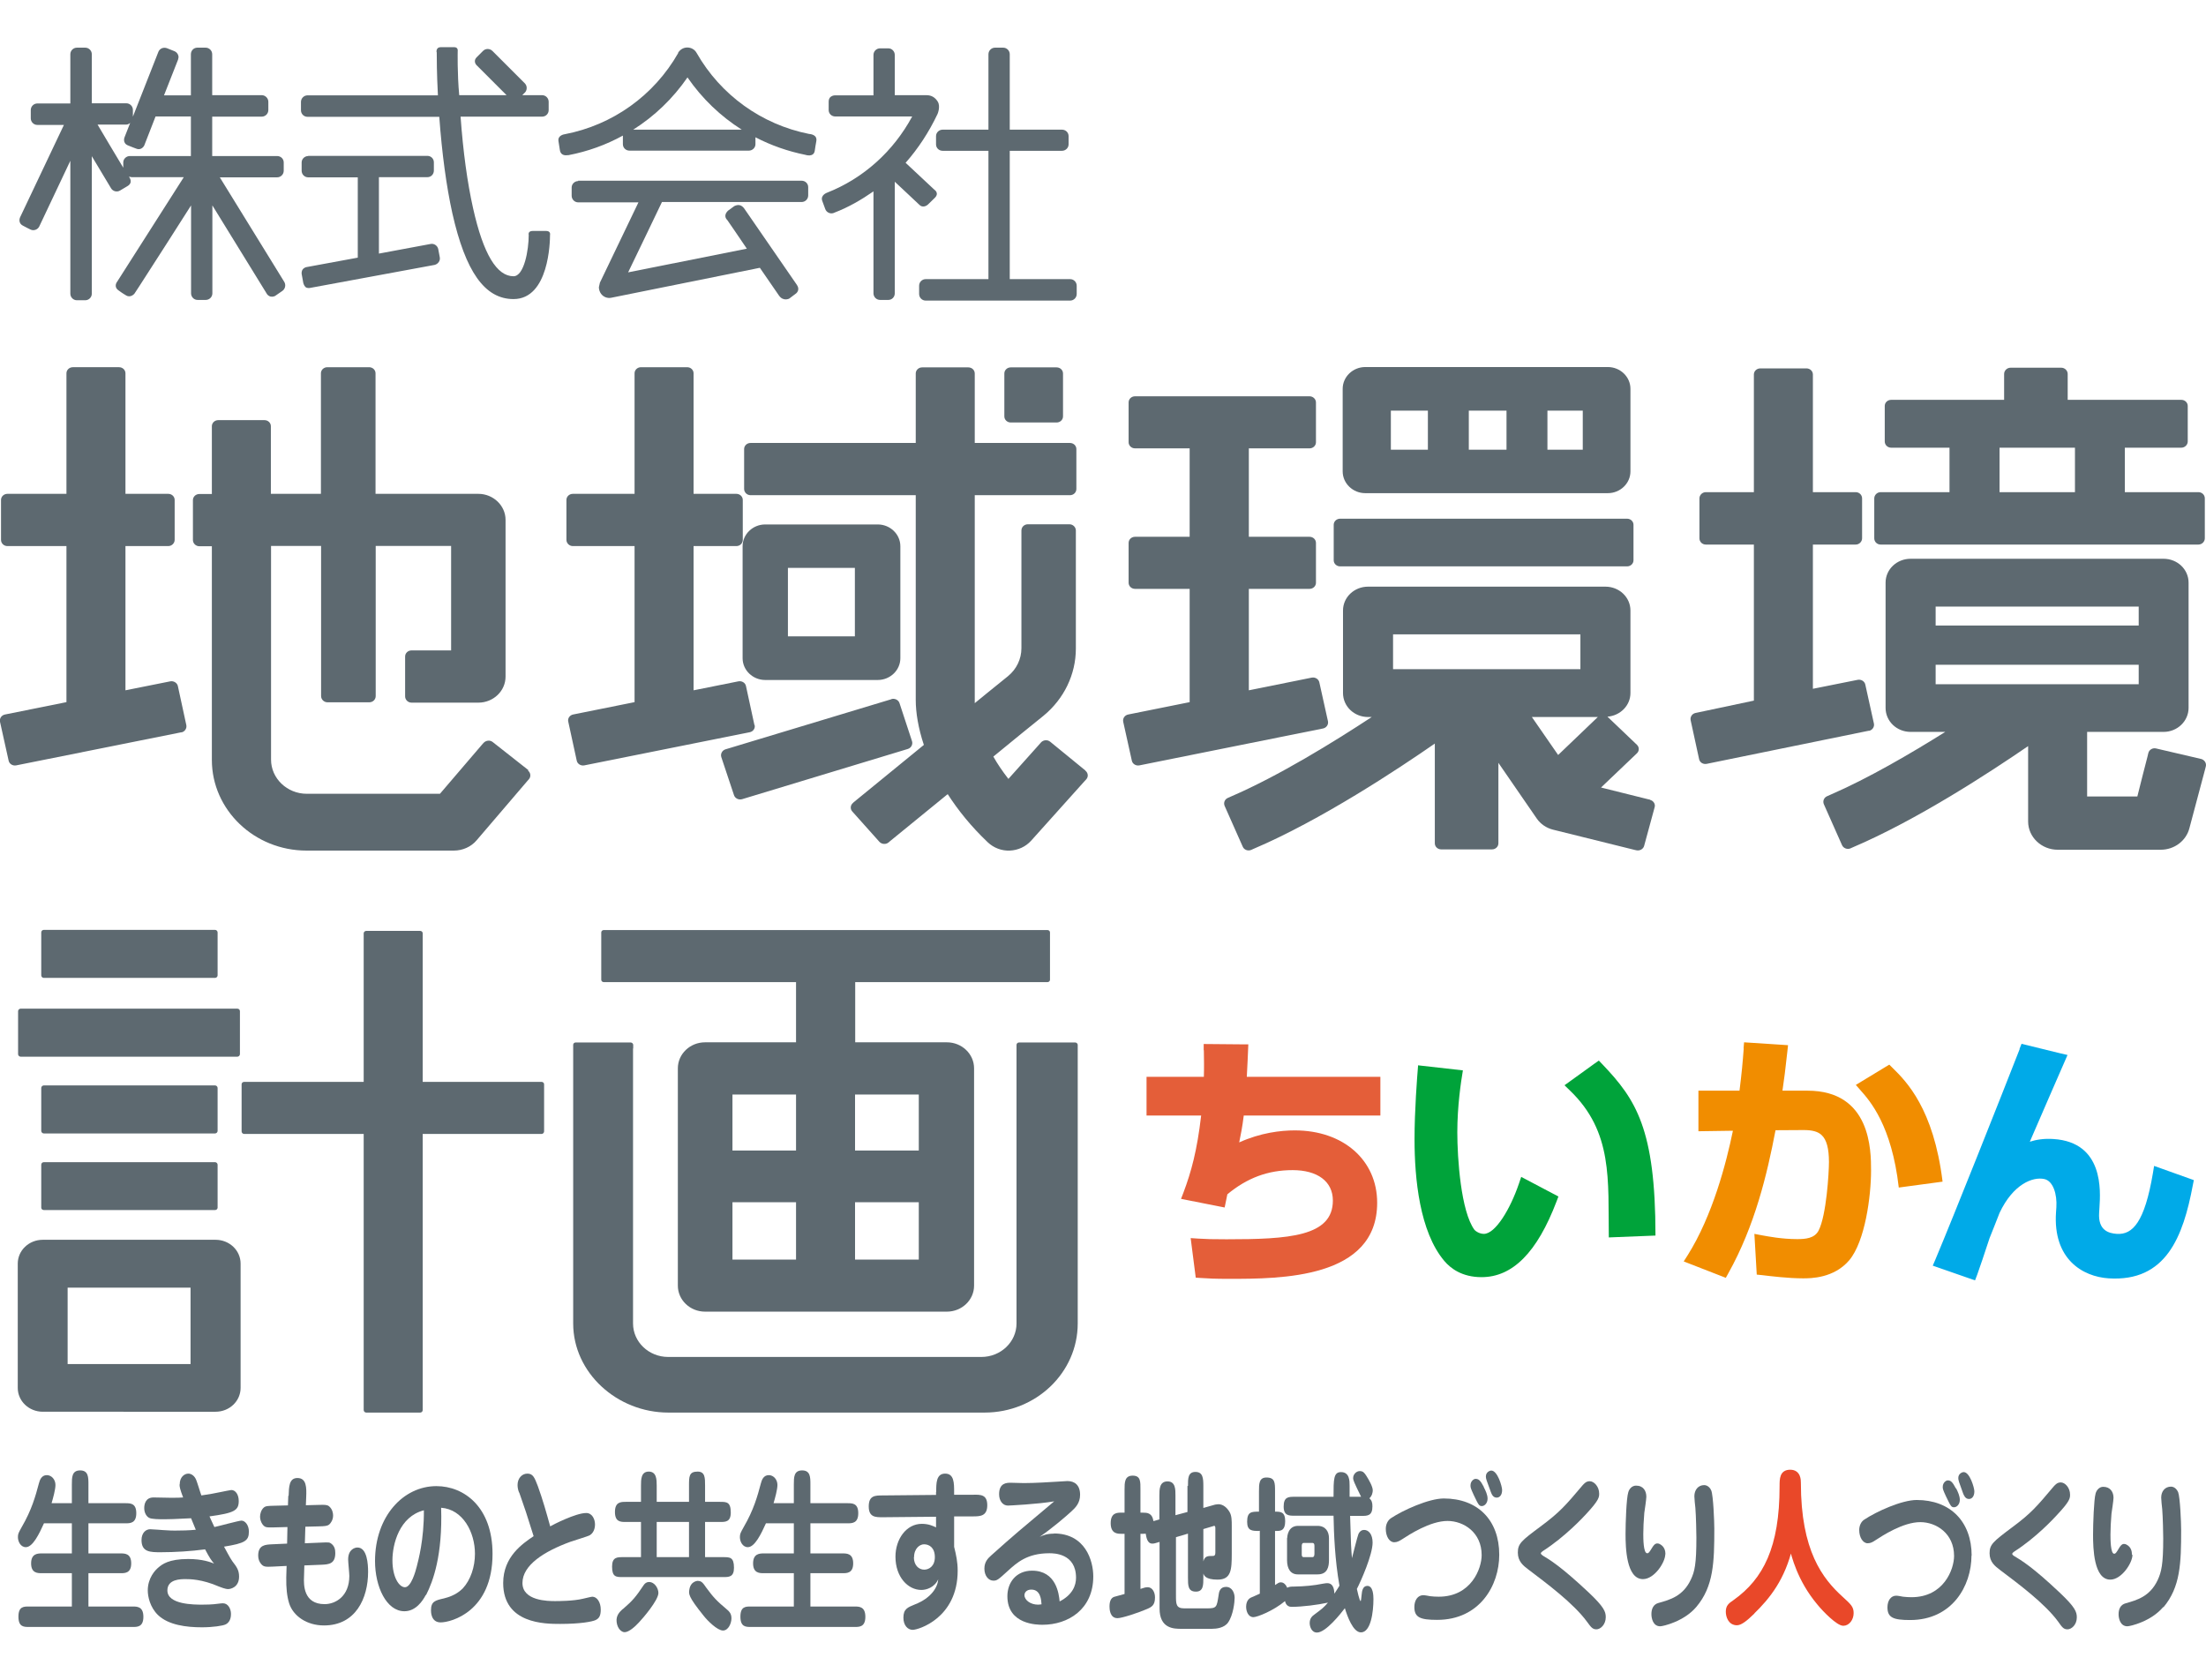
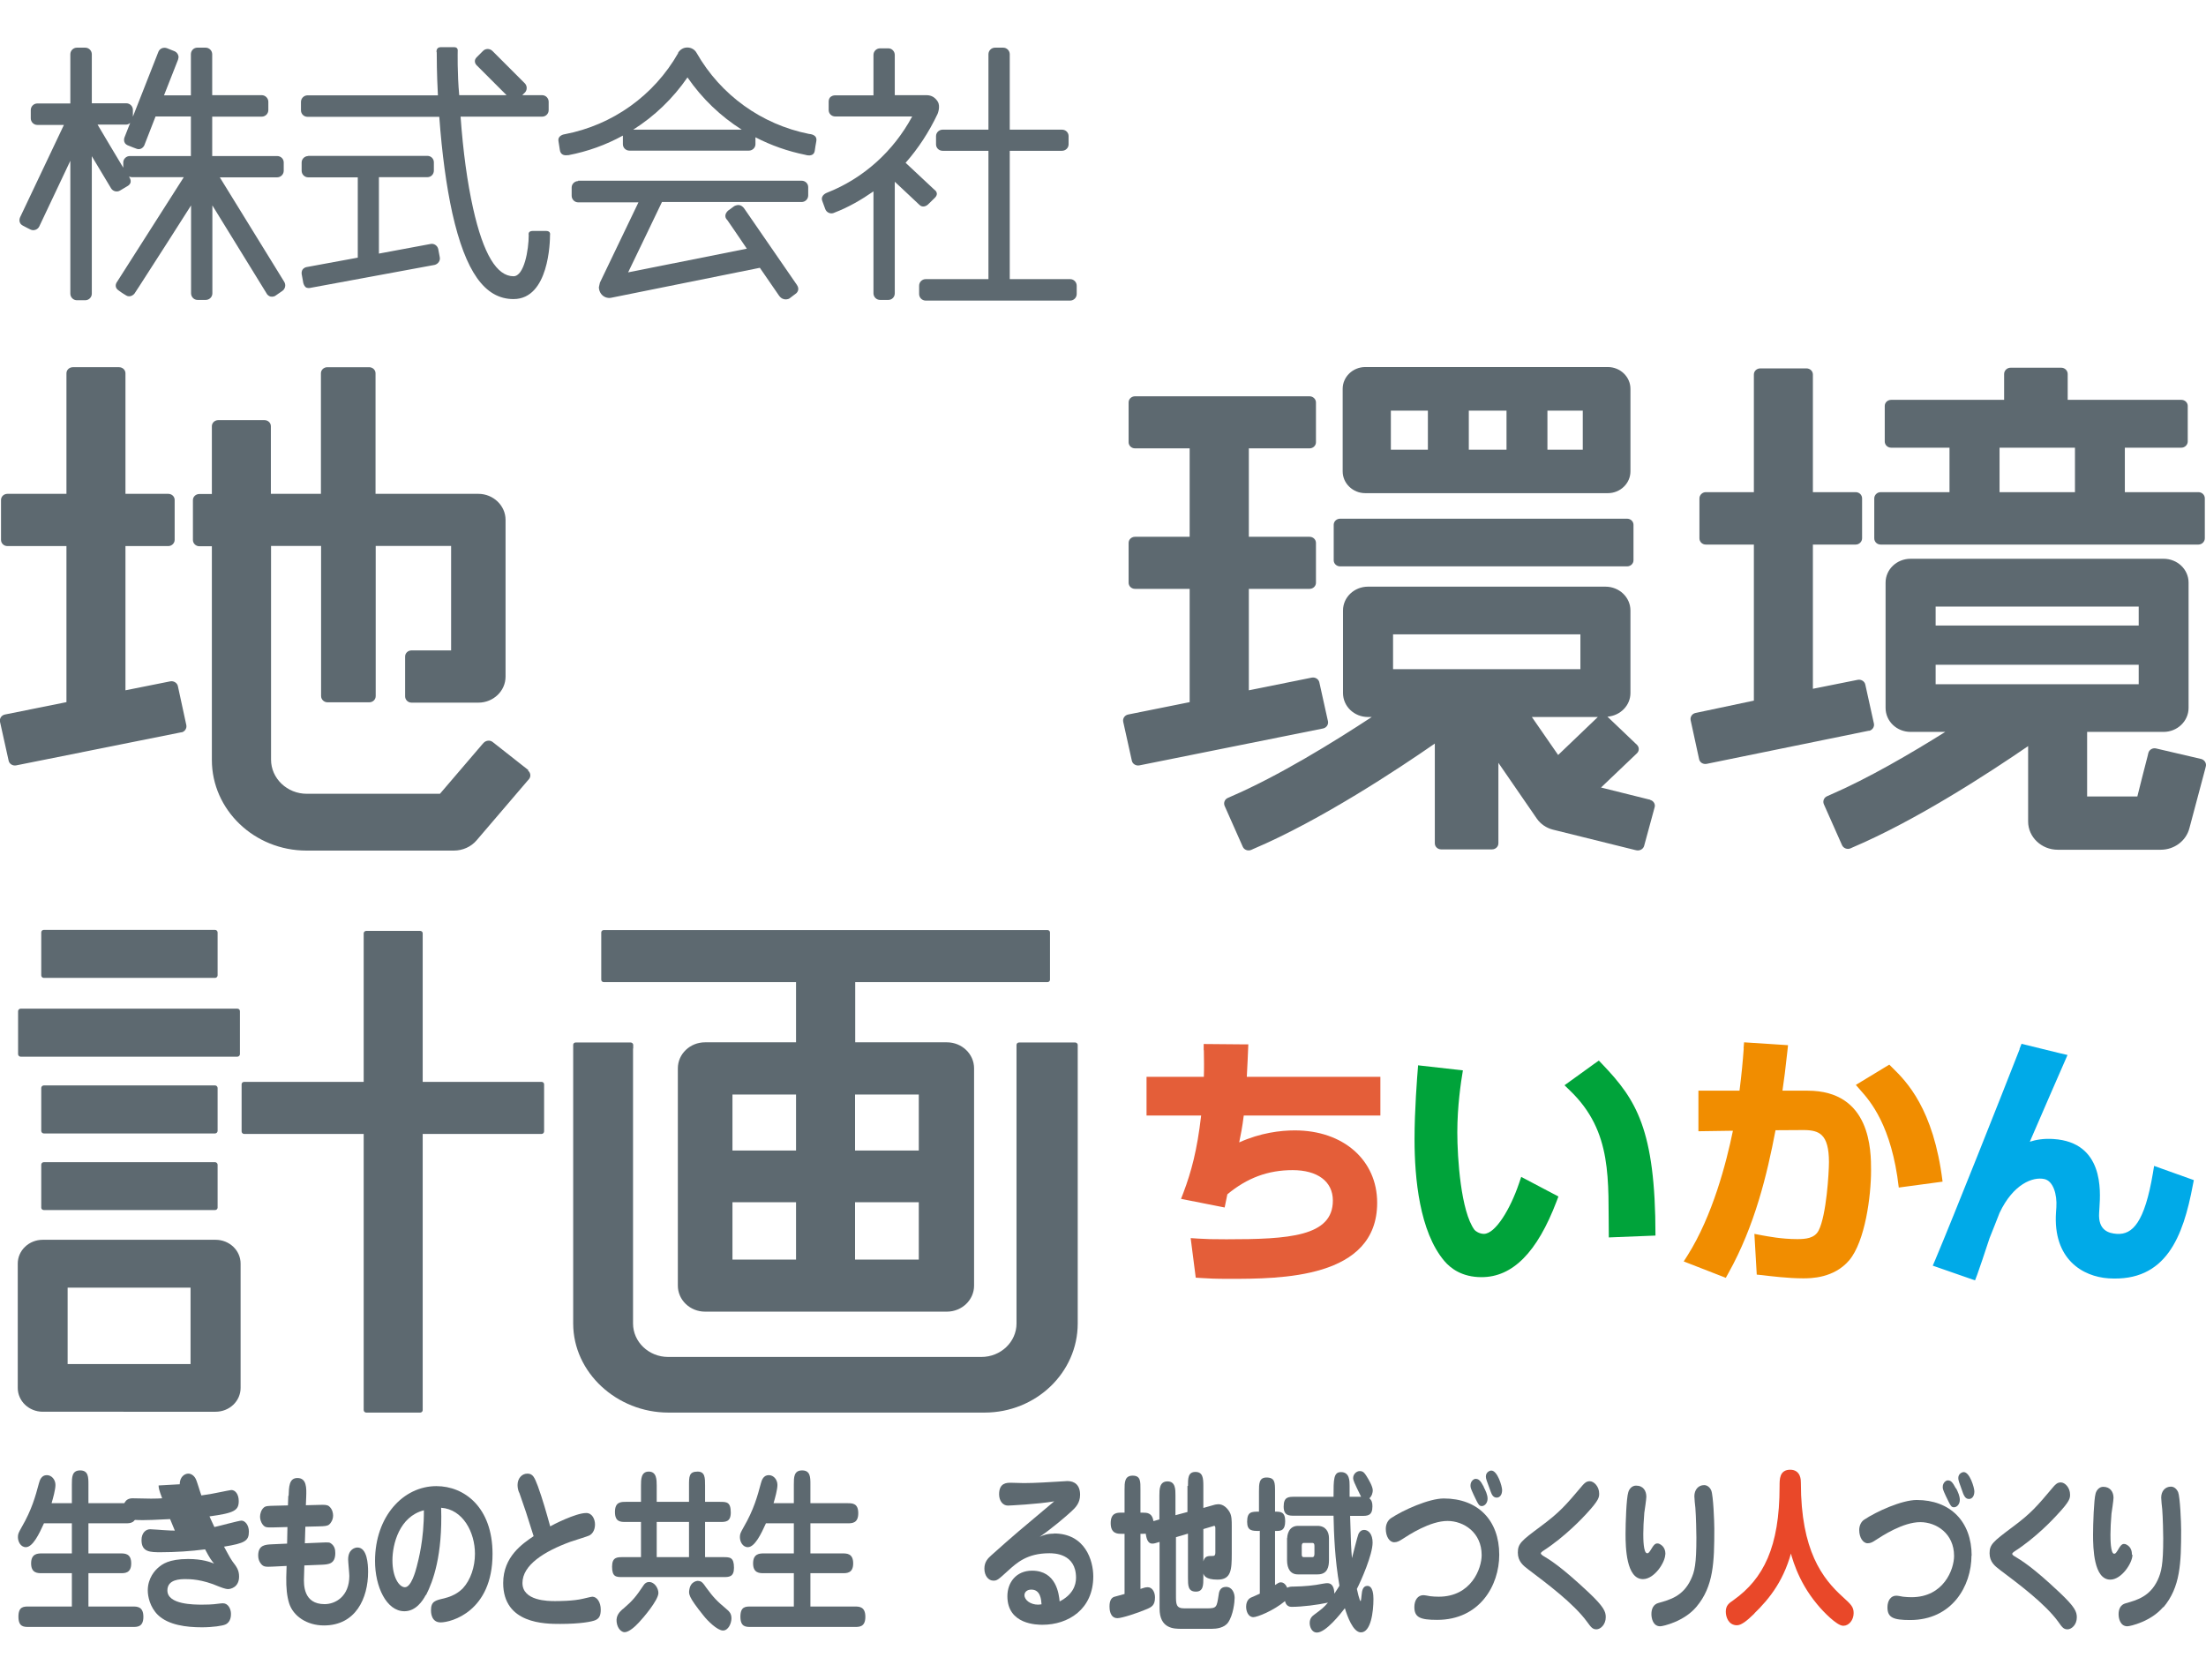
<svg xmlns="http://www.w3.org/2000/svg" id="_ロゴタイプ" data-name="ロゴタイプ" width="130" height="99" viewBox="0 0 130.47 93.78">
  <defs>
    <style>
      .cls-1 {
        fill: #5d6970;
      }

      .cls-2 {
        fill: #f18d00;
      }

      .cls-3 {
        fill: #00aae8;
      }

      .cls-4 {
        fill: #e45e39;
      }

      .cls-5 {
        fill: #e94829;
        stroke: #e94829;
        stroke-width: .22px;
      }

      .cls-6 {
        fill: #00a33a;
      }
    </style>
  </defs>
  <path class="cls-1" d="m126.12,89.18c0,.47-.64,1.46-1.31,1.46-.98,0-1.02-1.86-1.02-2.65,0-.64.05-2.1.15-2.44.05-.2.22-.4.45-.4.43,0,.61.32.61.65,0,.15-.1.8-.12.94-.04.45-.06.92-.06,1.23,0,.26,0,1.14.22,1.14.08,0,.12-.05.29-.34.05-.08.15-.24.28-.24.03,0,.09,0,.16.04.27.14.32.4.32.59Zm1.82,3.08c-.72.86-1.96,1.14-2.12,1.14-.42,0-.52-.46-.52-.71,0-.32.12-.57.42-.65.67-.19,1.43-.4,1.89-1.37.22-.48.33-.91.33-2.47,0-.23-.02-1.27-.06-1.73-.02-.12-.06-.59-.06-.68,0-.38.23-.65.58-.65.22,0,.36.19.42.32.12.3.18,1.83.18,2.24,0,1.96-.04,3.38-1.05,4.58Z" />
  <path class="cls-1" d="m119.1,89.23c.47.28,1.12.67,2.72,2.18.9.85,1.01,1.13,1.01,1.46,0,.45-.32.71-.55.71s-.32-.12-.55-.45c-.79-1.08-2.34-2.23-3.44-3.06-.29-.22-.62-.47-.62-.99s.21-.69,1.33-1.53c1.12-.83,1.45-1.22,2.46-2.42.11-.12.22-.24.42-.24.26,0,.55.32.55.72,0,.21,0,.38-.75,1.18-.18.2-1.25,1.36-2.55,2.19-.03.02-.12.09-.12.13,0,.03.02.07.08.11Z" />
  <path class="cls-1" d="m116.6,89.21c0,1.81-1.15,3.82-3.63,3.82-.99,0-1.34-.14-1.34-.75,0-.4.2-.69.52-.69.1,0,.34.05.4.06.12.02.38.03.5.03,1.91,0,2.52-1.65,2.52-2.44,0-1.33-1.05-2-2-2-1.02,0-2.25.81-2.65,1.07-.15.1-.28.18-.46.18-.28,0-.5-.35-.5-.78,0-.26.11-.5.3-.62.72-.48,2.22-1.16,3.1-1.16,1.98,0,3.25,1.27,3.25,3.3Zm-.91-3.97c.11.21.22.46.22.68,0,.27-.18.44-.34.44-.17,0-.2-.07-.48-.65-.18-.39-.19-.44-.19-.55,0-.27.21-.39.29-.39.18,0,.28.08.49.48Zm1.08.18c0,.29-.14.45-.32.45-.22,0-.3-.22-.35-.34-.25-.69-.28-.77-.28-.9,0-.26.23-.35.32-.35.36,0,.63.93.63,1.14Z" />
  <path class="cls-5" d="m103.65,92.6c-.39.38-.71.63-.92.63-.43,0-.55-.44-.55-.69,0-.31.13-.41.41-.6,1.8-1.28,2.77-3.2,2.77-6.81,0-.45,0-.88.52-.88s.52.51.52.67c0,4.04,1.29,5.72,2.52,6.83.48.44.6.55.6.87,0,.35-.23.64-.5.64-.31,0-1.09-.77-1.47-1.24-1.15-1.38-1.49-2.79-1.63-3.36-.44,1.91-1.33,3.02-2.27,3.93Z" />
  <path class="cls-1" d="m98.49,89.14c0,.47-.64,1.47-1.32,1.47-.99,0-1.03-1.88-1.03-2.67,0-.65.05-2.12.16-2.46.05-.2.22-.4.46-.4.44,0,.61.32.61.66,0,.15-.1.81-.12.95-.04.45-.06.93-.06,1.24,0,.26,0,1.15.23,1.15.09,0,.12-.05.3-.34.05-.08.15-.24.29-.24.03,0,.09,0,.16.04.27.14.33.4.33.6Zm1.84,3.11c-.73.87-1.98,1.15-2.14,1.15-.42,0-.52-.46-.52-.72,0-.32.12-.58.42-.66.68-.19,1.45-.4,1.91-1.38.23-.48.33-.92.33-2.49,0-.23-.02-1.28-.06-1.75-.02-.12-.06-.6-.06-.69,0-.38.23-.66.58-.66.22,0,.37.19.42.32.12.3.18,1.85.18,2.26,0,1.98-.04,3.41-1.06,4.62Z" />
  <path class="cls-1" d="m91.2,89.19c.47.28,1.13.68,2.75,2.2.91.86,1.02,1.14,1.02,1.47,0,.45-.32.72-.55.72s-.32-.12-.56-.45c-.8-1.09-2.36-2.25-3.47-3.09-.29-.22-.62-.47-.62-1s.21-.7,1.34-1.54c1.13-.84,1.47-1.23,2.49-2.44.11-.12.22-.24.42-.24.26,0,.56.32.56.73,0,.21,0,.38-.75,1.19-.18.2-1.27,1.37-2.58,2.21-.03.02-.12.09-.12.13,0,.03.02.07.09.11Z" />
  <path class="cls-1" d="m88.67,89.17c0,1.83-1.17,3.85-3.67,3.85-1,0-1.35-.14-1.35-.76,0-.4.2-.7.53-.7.1,0,.34.05.4.06.12.02.38.03.51.03,1.93,0,2.54-1.67,2.54-2.46,0-1.34-1.06-2.02-2.02-2.02-1.03,0-2.28.82-2.68,1.08-.16.1-.29.18-.47.18-.29,0-.5-.35-.5-.79,0-.26.11-.5.3-.63.72-.48,2.25-1.17,3.13-1.17,2.01,0,3.28,1.28,3.28,3.33Zm-.92-4.01c.11.21.23.46.23.69,0,.27-.18.44-.34.44s-.2-.07-.48-.66c-.18-.39-.19-.44-.19-.56,0-.27.21-.39.29-.39.19,0,.29.08.5.48Zm1.09.18c0,.29-.14.45-.32.45-.23,0-.3-.22-.35-.34-.26-.7-.29-.78-.29-.91,0-.26.23-.35.32-.35.37,0,.64.94.64,1.15Z" />
  <path class="cls-1" d="m74.46,87.76c-.4,0-.7,0-.7-.54,0-.6.26-.6.7-.6v-1.19c0-.45,0-.83.44-.83.51,0,.51.3.51.83v1.19c.32,0,.6,0,.6.56,0,.53-.23.58-.49.58h-.11v3.2c.19-.12.23-.16.34-.16.07,0,.25.02.38.32.12-.06.2-.07.43-.07.58-.01,1.15-.06,1.68-.17.18-.03.21-.03.26-.03.41,0,.41.49.42.62.18-.27.25-.39.3-.47-.27-1.53-.33-3.07-.35-4.14h-2.31c-.32,0-.64,0-.64-.54,0-.57.28-.58.64-.58h2.31c0-1.03,0-1.46.44-1.46.51,0,.51.52.51.8v.66h.68c-.43-.88-.47-.98-.47-1.11,0-.22.19-.41.39-.41s.28.11.39.28c.14.22.38.63.38.86,0,.11-.04.33-.2.47.14.12.18.26.18.48,0,.56-.3.56-.64.56h-.68c.05,1.73.06,1.93.11,2.5.06-.22.32-1.28.38-1.42.09-.2.23-.25.34-.25.26,0,.5.25.5.75,0,.72-.69,2.28-.93,2.74.02.1.16.72.22.72.03,0,.05-.29.06-.36.02-.28.09-.54.34-.54.34,0,.36.56.36.78,0,.75-.15,1.97-.74,1.97-.47,0-.81-.97-.95-1.43-.23.3-1.12,1.44-1.65,1.44-.33,0-.43-.37-.43-.56,0-.29.15-.41.27-.5.46-.34.56-.42.81-.71-.59.13-1.51.25-2.16.25-.28,0-.36-.24-.38-.34-.68.57-1.64.95-1.87.95-.3,0-.43-.34-.43-.62,0-.14.04-.41.27-.53.08-.04.47-.2.54-.24v-3.72Zm1.67.42c0-.09.04-.72.64-.72h1.15c.48,0,.68.34.68.73v1.29c0,.39-.08.85-.67.85h-1.18c-.41,0-.63-.32-.63-.84v-1.31Zm1.61.47c0-.18-.08-.18-.14-.18h-.5c-.09,0-.11.1-.11.18v.48c0,.08,0,.18.12.18h.51c.12,0,.12-.15.12-.23v-.42Z" />
  <path class="cls-1" d="m70.26,85.1c0-.44,0-.83.44-.83s.47.36.47.83v1.3l.67-.19s.13-.03.22-.03c.29,0,.52.22.66.46.13.22.13.51.13.84v1.61c0,.97-.03,1.55-.84,1.55-.72,0-.8-.25-.84-.36v.24c0,.44,0,.83-.44.83-.47,0-.47-.36-.47-.83v-2.6l-.71.21v3.44c0,.51,0,.77.49.77h1.33c.59,0,.59-.06.7-.77.02-.18.07-.5.44-.5s.51.37.51.65c0,.24-.08,1.02-.39,1.46-.23.32-.69.37-.96.37h-1.8c-.43,0-1.29,0-1.29-1.2v-3.94c-.25.07-.3.1-.43.1-.3,0-.35-.37-.39-.59-.07.01-.1.01-.17.01h-.14v3.26c.21-.07.3-.1.43-.1.27,0,.43.29.43.6,0,.48-.2.58-.55.72-.44.19-1.4.51-1.67.51-.46,0-.47-.56-.47-.69,0-.3.08-.5.27-.57.1-.03.53-.14.62-.17v-3.56h-.19c-.22,0-.63,0-.63-.63s.4-.62.63-.62h.19v-1.36c0-.42,0-.83.48-.83s.46.36.46.83v1.36h.14c.24,0,.55,0,.63.5l.35-.1v-1.41c0-.36,0-.84.48-.84s.47.49.47.84v1.16l.71-.19v-1.54Zm.91,4.46c.09-.32.26-.32.55-.32.08,0,.16-.01.16-.2v-1.41c0-.08,0-.17-.07-.17-.02,0-.05.01-.07.02l-.57.17v1.9Z" />
  <path class="cls-1" d="m62.33,87.91c1.86,0,2.33,1.61,2.33,2.54,0,1.95-1.49,2.86-3,2.86-.3,0-2.08,0-2.08-1.69,0-.81.52-1.51,1.46-1.51,1.43,0,1.59,1.38,1.63,1.82.76-.39.97-.94.97-1.4,0-1.45-1.32-1.45-1.58-1.45-1.32,0-1.93.57-2.45,1.04-.58.53-.64.58-.86.58-.29,0-.53-.29-.53-.71,0-.4.21-.61.4-.78,1.43-1.28,1.66-1.46,3.73-3.2-1,.17-2.68.25-2.74.25-.3,0-.52-.28-.52-.67,0-.68.46-.68.69-.68.12,0,.67.02.78.02.62,0,1.61-.06,1.9-.08.08,0,.64-.04.67-.04.42,0,.75.23.75.81,0,.49-.27.76-.51.98-.29.27-1.1.97-1.88,1.51.22-.1.43-.19.86-.19Zm-1.34,3.32c-.25,0-.4.15-.4.33,0,.29.36.56.8.56.07,0,.12-.01.21-.02-.02-.25-.05-.87-.6-.87Z" />
-   <path class="cls-1" d="m55.37,85.46c0-.53,0-1.09.53-1.09s.53.56.53,1.09v.16h1.11c.45-.01.85-.02.85.62s-.41.66-.84.66h-1.12v1.8c.12.48.21.9.21,1.41,0,2.8-2.32,3.5-2.66,3.5-.29,0-.55-.26-.55-.72,0-.52.26-.61.67-.78,1.01-.39,1.36-1.05,1.39-1.49-.22.48-.69.63-1,.63-.78,0-1.53-.75-1.53-1.97,0-1.02.63-1.94,1.56-1.94.41,0,.67.13.84.21v-.63l-3.14.03c-.43,0-.84.01-.84-.64s.38-.65.83-.65l3.15-.03v-.17Zm-1.32,3.86c0,.47.29.73.61.73.27,0,.63-.19.63-.74s-.32-.76-.64-.76c-.24,0-.59.23-.59.77Z" />
  <path class="cls-1" d="m4.25,86.12v-1.11c0-.42,0-.83.49-.83s.49.41.49.83v1.11h2.19c.29,0,.64,0,.64.59s-.35.6-.64.6h-2.19v1.78h1.9c.25,0,.63,0,.63.59s-.39.58-.63.58h-1.9v1.97h2.61c.27,0,.64,0,.64.61s-.37.6-.64.6H1.72c-.31,0-.63,0-.63-.61s.32-.6.63-.6h2.53v-1.97h-1.78c-.24,0-.63,0-.63-.58s.39-.59.63-.59h1.78v-1.78h-1.65c-.28.62-.66,1.41-1.07,1.41-.31,0-.47-.33-.47-.59,0-.19.03-.25.22-.59.6-1.03.82-1.84,1.02-2.59.05-.18.14-.49.47-.49.28,0,.51.26.51.58,0,.27-.14.78-.23,1.08h1.2Z" />
  <path class="cls-1" d="m37.91,89.31v-2.08h-.9c-.3,0-.64,0-.64-.59s.34-.6.64-.6h.9v-.96c0-.36,0-.83.46-.83s.47.47.47.83v.96h1.91v-.96c0-.54,0-.83.51-.83.44,0,.44.37.44.83v.96h.88c.39,0,.64,0,.64.63,0,.56-.31.56-.64.56h-.88v2.08h1.07c.4,0,.64,0,.64.63,0,.55-.3.55-.64.55h-5.93c-.4,0-.64,0-.64-.62,0-.56.3-.56.64-.56h1.08Zm-1.08,3.08c.6-.52.76-.71,1.25-1.44.06-.09.17-.17.3-.17.35,0,.56.39.56.65,0,.43-.92,1.5-1.15,1.74-.22.24-.59.58-.85.58-.17,0-.42-.19-.47-.6-.05-.4.2-.62.36-.77Zm2.01-5.16v2.08h1.91v-2.08h-1.91Zm2.46,3.49c.18,0,.27.1.48.41.43.58.6.76,1.24,1.3.1.09.24.21.24.5s-.18.72-.5.72c-.33,0-.91-.57-1.15-.88-.92-1.14-.88-1.29-.84-1.54.08-.52.51-.52.53-.52Z" />
  <path class="cls-1" d="m30.7,85.49c-.06-.15-.09-.3-.09-.45,0-.38.25-.67.58-.67s.42.22.62.74c.28.77.51,1.58.73,2.38.17-.1,1.51-.79,2.13-.79.37,0,.52.39.52.67,0,.07,0,.45-.3.64-.11.07-.96.32-1.15.39-1.56.57-2.84,1.38-2.84,2.44s1.52,1.07,1.92,1.07c.18,0,1.09,0,1.66-.14.1-.02.49-.12.55-.12.28,0,.5.33.5.76,0,.38-.1.52-.3.62-.21.1-.92.23-2.1.23-.89,0-3.37,0-3.37-2.42,0-1.56,1.15-2.33,1.8-2.77-.42-1.35-.51-1.61-.85-2.58Z" />
  <path class="cls-1" d="m25.18,91.55c-.18.35-.59.96-1.26.96-1.07,0-1.74-1.46-1.74-2.97,0-2.64,1.67-4.43,3.63-4.43,1.65,0,3.32,1.25,3.32,4.01,0,3.4-2.44,4.05-3.07,4.05-.57,0-.57-.62-.57-.71,0-.53.24-.59.77-.71.7-.17,1-.49,1.11-.59.47-.51.72-1.28.72-2.05,0-1.27-.71-2.63-2-2.72.09,2.8-.47,4.34-.89,5.16Zm-1.97-2.05c0,1.01.4,1.59.74,1.59.37,0,.63-.95.7-1.23.09-.36.43-1.57.42-3.32-1.45.37-1.86,2-1.86,2.96Z" />
  <path class="cls-1" d="m17.07,85.69c.02-.53.02-1.06.52-1.06.55,0,.54.59.52,1.11l-.02.5.77-.02c.35-.01.48-.01.6.08.21.18.24.42.24.55,0,.26-.14.45-.22.52-.11.1-.26.11-.61.12l-.81.02-.03.98.95-.04c.46-.02.51-.02.61.06.2.15.24.35.24.56,0,.65-.4.67-.82.69l-1.01.04-.02.68c-.02.46-.04,1.61,1.22,1.61.64,0,1.46-.46,1.46-1.67,0-.15-.07-.82-.07-.97,0-.61.41-.71.55-.71.58,0,.63,1,.63,1.44,0,1.56-.73,3.17-2.61,3.17-1.02,0-1.82-.56-2.06-1.31-.13-.42-.18-.92-.17-1.53l.02-.68-.81.04c-.43.02-.55.02-.7-.16-.1-.12-.17-.28-.17-.49,0-.64.43-.65.83-.67l.88-.04.02-.98-.76.02c-.5.01-.55.01-.7-.16-.1-.13-.16-.31-.16-.47,0-.18.07-.41.22-.54.11-.1.26-.1.62-.11l.81-.02.02-.57Z" />
-   <path class="cls-1" d="m10.63,85c0-.43.28-.63.51-.63.14,0,.32.09.43.3.08.14.28.85.34.99.5-.07.75-.12,1.19-.21.11-.02.52-.11.58-.11.25,0,.44.27.44.65,0,.56-.26.71-1.73.91.06.12.18.41.29.63.25-.05,1.45-.38,1.6-.38.21,0,.44.26.44.65,0,.55-.24.69-1.47.89.06.1.35.67.49.86.25.33.4.52.4.91,0,.64-.51.74-.65.74-.17,0-.46-.12-.54-.15-1.01-.44-1.73-.44-1.97-.44-.3,0-1.08,0-1.08.67,0,.84,1.58.84,2.06.84.18,0,.58,0,.99-.06.06-.01.17-.02.24-.02.3,0,.47.33.47.62,0,.11,0,.48-.32.63-.16.08-.75.17-1.4.17-.91,0-1.98-.13-2.6-.73-.47-.46-.6-1.09-.6-1.45,0-.74.44-1.2.62-1.35.22-.19.61-.51,1.77-.51.85,0,1.33.19,1.53.27-.17-.2-.26-.33-.53-.84-.83.11-1.77.17-2.61.17-.63,0-1.15,0-1.15-.72,0-.42.25-.64.51-.64.17,0,.7.05.76.05.14,0,.32.03.7.03s.85-.01,1.24-.05c-.12-.28-.18-.43-.28-.68-1.07.05-1.19.06-1.56.06-.32,0-.79,0-.93-.09-.13-.07-.28-.27-.28-.57,0-.22.07-.63.55-.63.17,0,.94.02,1.09.02.35,0,.51-.01.66-.02-.19-.5-.21-.63-.21-.76Z" />
+   <path class="cls-1" d="m10.63,85c0-.43.28-.63.51-.63.14,0,.32.09.43.3.08.14.28.85.34.99.5-.07.75-.12,1.19-.21.11-.02.52-.11.58-.11.25,0,.44.27.44.65,0,.56-.26.71-1.73.91.06.12.18.41.29.63.25-.05,1.45-.38,1.6-.38.21,0,.44.26.44.65,0,.55-.24.69-1.47.89.06.1.35.67.49.86.25.33.4.52.4.91,0,.64-.51.74-.65.74-.17,0-.46-.12-.54-.15-1.01-.44-1.73-.44-1.97-.44-.3,0-1.08,0-1.08.67,0,.84,1.58.84,2.06.84.18,0,.58,0,.99-.06.06-.01.17-.02.24-.02.3,0,.47.33.47.62,0,.11,0,.48-.32.63-.16.08-.75.17-1.4.17-.91,0-1.98-.13-2.6-.73-.47-.46-.6-1.09-.6-1.45,0-.74.44-1.2.62-1.35.22-.19.61-.51,1.77-.51.85,0,1.33.19,1.53.27-.17-.2-.26-.33-.53-.84-.83.11-1.77.17-2.61.17-.63,0-1.15,0-1.15-.72,0-.42.25-.64.51-.64.17,0,.7.05.76.05.14,0,.32.03.7.03c-.12-.28-.18-.43-.28-.68-1.07.05-1.19.06-1.56.06-.32,0-.79,0-.93-.09-.13-.07-.28-.27-.28-.57,0-.22.07-.63.55-.63.17,0,.94.02,1.09.02.35,0,.51-.01.66-.02-.19-.5-.21-.63-.21-.76Z" />
  <path class="cls-1" d="m46.95,86.12v-1.11c0-.42,0-.83.49-.83s.49.41.49.83v1.11h2.19c.29,0,.64,0,.64.59s-.35.6-.64.6h-2.19v1.78h1.9c.25,0,.63,0,.63.59s-.39.58-.63.58h-1.9v1.97h2.61c.27,0,.64,0,.64.61s-.37.6-.64.6h-6.12c-.31,0-.63,0-.63-.61s.32-.6.63-.6h2.53v-1.97h-1.78c-.24,0-.63,0-.63-.58s.39-.59.63-.59h1.78v-1.78h-1.65c-.28.62-.66,1.41-1.07,1.41-.31,0-.47-.33-.47-.59,0-.19.03-.25.22-.59.6-1.03.82-1.84,1.02-2.59.05-.18.14-.49.47-.49.28,0,.51.26.51.58,0,.27-.14.78-.23,1.08h1.2Z" />
  <path class="cls-3" d="m119.45,59.26c-1.18,3.02-3.86,9.77-4.99,12.46l-.15.35,2.5.87.13-.34c.11-.3.46-1.33.73-2.16,0,0,.58-1.45.59-1.49.8-1.7,1.97-2.16,2.66-2,.51.12.75.89.7,1.67l-.02.29c-.19,2.78,1.58,3.81,3.11,3.91,3.4.22,4.41-2.47,4.98-5.51l.06-.3-2.35-.84-.07.43c-.49,2.9-1.2,3.65-2.13,3.59-.49-.03-1.12-.21-1.05-1.25l.02-.33c.06-.95.26-3.84-2.72-4.03-.57-.04-1.03.04-1.4.16.33-.76.8-1.84,1.2-2.77l1.03-2.36-.43-.1-2.29-.56-.12.3Z" />
  <path class="cls-2" d="m103.13,59.22c-.06.81-.12,1.47-.25,2.5h-2.43v2.4s1.43-.02,2.04-.03c-.39,1.9-1.2,5.02-2.68,7.37l-.23.36,2.49.97.16-.29c1.55-2.78,2.28-5.81,2.78-8.44.44,0,1.67-.01,1.67-.01.51,0,.84.09,1.06.3.29.27.43.79.43,1.59,0,.63-.15,3.15-.61,4.05-.24.47-.78.51-1.27.51-.91,0-1.72-.16-2.06-.22l-.47-.09.14,2.41.31.03c.5.06,1.54.19,2.43.19.45,0,1.82,0,2.73-1.07.94-1.12,1.29-3.79,1.29-5.31,0-1.17,0-4.72-3.76-4.72h-1.48c.1-.67.17-1.22.29-2.32l.04-.37-2.6-.17-.03.36Zm11.76,7.88c-.53-4.33-2.16-5.94-2.94-6.71l-.21-.21-.25.15-1.73,1.05.28.32c.55.62,1.84,2.07,2.26,5.75l2.6-.35Z" />
  <path class="cls-6" d="m83.87,60.23c-.06.73-.21,2.66-.21,4.36,0,2.33.3,5.47,1.76,7.2.37.44,1.05.96,2.2.96,1.84,0,3.29-1.46,4.44-4.48l.11-.29-2.2-1.16-.14.41c-.5,1.47-1.38,2.96-2.07,2.96-.27,0-.5-.17-.55-.23-.81-1.09-1.02-4.25-1.02-5.78s.21-2.95.33-3.66l-2.66-.3Zm14.04,10.05c0-6.3-1.16-8.04-3.12-10.1l-.23-.24-.27.19-1.76,1.27.31.3c2.57,2.46,2.26,5.32,2.31,8.7l2.76-.11Z" />
  <path class="cls-4" d="m71.2,59.33c0,.29.01.54.01.79s0,.49-.01.78h-3.39v2.29h3.23c-.24,2.08-.59,3.34-1.04,4.54l-.15.39,2.58.51s.13-.63.16-.78c1.17-.97,2.4-1.43,3.86-1.43s2.38.66,2.38,1.8c0,2.13-2.61,2.29-6.29,2.29-.85,0-1.2-.01-1.67-.04l-.45-.03.3,2.34.31.02c.43.03.84.05,1.64.05,3.07,0,8.78,0,8.78-4.5,0-2.52-2-4.28-4.87-4.28-.84,0-2.03.14-3.29.71.09-.42.19-.94.27-1.59h8.08v-2.29h-7.9c.02-.4.05-.99.05-.99l.04-.93h-.39s-2.25-.02-2.25-.02v.37Z" />
  <path class="cls-1" d="m37.44,59.22v16.27c0,1.09.93,1.98,2.08,1.98h18.52c1.15,0,2.08-.89,2.08-1.98v-16.48c0-.08.07-.14.15-.14h3.32c.08,0,.15.07.15.14v.05s0,16.43,0,16.43c0,2.91-2.47,5.27-5.51,5.27h-18.7c-3.04,0-5.63-2.36-5.63-5.27v-16.48c0-.08.06-.14.15-.14h3.25c.08,0,.15.07.15.14v.22Z" />
  <path class="cls-1" d="m61.94,52.22h-26.23c-.08,0-.15.06-.15.14v2.8c0,.08.07.14.15.14h11.37v3.56h-5.38c-.89,0-1.61.69-1.61,1.54v12.85c0,.85.72,1.54,1.61,1.54h14.3c.89,0,1.61-.69,1.61-1.54v-12.85c0-.85-.72-1.54-1.61-1.54h-5.42v-3.56h11.37c.08,0,.15-.06.15-.14v-2.8c0-.08-.07-.14-.15-.14Zm-14.86,9.73v3.31h-3.76v-3.31h3.76Zm-3.76,6.37h3.76v3.39h-3.76v-3.39Zm11.02-6.37v3.31h-3.77v-3.31h3.77Zm-3.77,6.37h3.77v3.39h-3.77v-3.39Z" />
  <path class="cls-1" d="m14.04,56.87c.08,0,.15.06.15.15v2.54c0,.08-.07.15-.15.15H1.22c-.08,0-.15-.07-.15-.15v-2.54c0-.08.07-.15.15-.15h12.82Zm-1.29,13.67c.82,0,1.48.63,1.48,1.41v7.35c0,.78-.66,1.41-1.48,1.41H2.53c-.82,0-1.48-.63-1.48-1.41v-7.35c0-.78.66-1.41,1.48-1.41h10.23Zm-8.75,2.83v4.52h7.27v-4.52h-7.27Zm-1.41-11.96c-.08,0-.15.07-.15.15v2.54c0,.08.07.15.15.15h10.13c.08,0,.15-.07.15-.15v-2.54c0-.08-.07-.15-.15-.15H2.59Zm0,4.54c-.08,0-.15.06-.15.15v2.54c0,.08.07.14.15.14h10.13c.08,0,.15-.06.15-.14v-2.54c0-.08-.07-.15-.15-.15H2.59Zm0-13.74c-.08,0-.15.06-.15.15v2.54c0,.08.07.15.15.15h10.13c.08,0,.15-.07.15-.15v-2.54c0-.08-.07-.15-.15-.15H2.59Zm29.44,8.99h-7.03v-8.79c0-.08-.07-.14-.15-.14h-3.19c-.08,0-.15.07-.15.14v8.79h-7.07c-.08,0-.15.06-.15.14v2.79c0,.08.07.15.15.15h7.07v16.33c0,.08.07.15.15.15h3.19c.08,0,.15-.06.15-.15v-16.33h7.03c.08,0,.15-.07.15-.15v-2.79c0-.08-.07-.14-.15-.14Z" />
  <path class="cls-1" d="m110.53,40.43l-9.59,1.96c-.21.04-.41-.08-.45-.28l-.5-2.3c-.04-.2.09-.39.29-.43l3.45-.73v-9.23h-2.84c-.21,0-.38-.16-.38-.37v-2.36c0-.2.17-.37.38-.37h2.84v-6.96c0-.2.17-.36.38-.36h2.73c.21,0,.38.16.38.36v6.96h2.53c.21,0,.38.16.38.37v2.36c0,.2-.17.37-.38.37h-2.53v8.53l2.65-.53c.21-.04.41.09.45.28l.51,2.31c.04.19-.09.39-.3.43Zm19.87-13.74v2.36c0,.2-.17.37-.38.37h-18.79c-.21,0-.38-.16-.38-.37v-2.36c0-.2.17-.37.38-.37h4.07v-2.63h-3.45c-.21,0-.38-.16-.38-.37v-2.1c0-.2.17-.36.38-.36h6.68v-1.53c0-.2.17-.37.38-.37h3c.21,0,.38.17.38.37v1.53h6.72c.21,0,.38.16.38.36v2.1c0,.2-.17.37-.38.37h-3.34v2.63h4.35c.21,0,.38.16.38.37Zm-12.14-.37h4.46v-2.63h-4.46v2.63Zm12.2,16.22l-.04.16-.93,3.49c-.19.75-.89,1.28-1.7,1.28h-6.09c-.96,0-1.75-.75-1.75-1.67v-4.46c-2.23,1.53-6.58,4.38-10.4,6l-.11.05c-.19.08-.42-.01-.5-.2l-1.07-2.41c-.08-.18,0-.4.2-.48l.18-.08c2.24-.97,4.74-2.43,6.8-3.72h-2.05c-.82,0-1.48-.63-1.48-1.42v-7.41c0-.78.66-1.41,1.48-1.41h14.96c.82,0,1.48.63,1.48,1.41v7.41c0,.78-.66,1.42-1.48,1.42h-4.52v3.82h2.97c.2-.79.44-1.76.6-2.36l.05-.21c.05-.2.26-.32.46-.27l2.66.62c.2.05.33.25.28.44Zm-15.98-8.33h12.01v-1.12h-12.01v1.12Zm0,3.47h12.01v-1.15h-12.01v1.15Z" />
  <path class="cls-1" d="m78.24,40.3l-10.85,2.18c-.2.04-.41-.08-.45-.28l-.51-2.3c-.04-.2.09-.39.3-.43l3.63-.73v-6.7h-3.23c-.21,0-.38-.16-.38-.36v-2.36c0-.2.17-.36.38-.36h3.23v-5.23h-3.23c-.21,0-.38-.16-.38-.36v-2.36c0-.2.17-.36.38-.36h10.32c.21,0,.38.17.38.36v2.36c0,.2-.17.36-.38.36h-3.59v5.23h3.59c.21,0,.38.16.38.36v2.36c0,.2-.17.36-.38.36h-3.59v6l3.72-.75c.21-.04.41.09.45.28l.51,2.3c.04.2-.09.39-.3.43Zm1.02-12.41c-.21,0-.38.16-.38.36v2.1c0,.2.17.36.38.36h16.97c.21,0,.38-.16.38-.36v-2.1c0-.2-.17-.36-.38-.36h-16.97Zm17.17-7.68v4.88c0,.71-.6,1.29-1.34,1.29h-14.34c-.74,0-1.34-.58-1.34-1.29v-4.88c0-.71.6-1.29,1.34-1.29h14.34c.74,0,1.34.58,1.34,1.29Zm-9.56,1.29v2.31h2.23v-2.31h-2.23Zm-4.61,2.31h2.19v-2.31h-2.19v2.31Zm11.35-2.31h-2.09v2.31h2.09v-2.31Zm3.98,23.02c.2.05.33.25.27.44l-.62,2.28c-.05.19-.26.31-.47.26l-.09-.02-4.84-1.2c-.39-.1-.72-.33-.94-.64l-2.28-3.31v4.76c0,.2-.17.36-.38.36h-3c-.21,0-.38-.16-.38-.36v-5.9c-2.09,1.45-6.72,4.53-10.75,6.24l-.11.05c-.19.08-.42,0-.5-.19l-1.07-2.41c-.08-.18,0-.4.2-.48l.18-.08c2.83-1.22,6.08-3.23,8.32-4.7h-.22c-.82,0-1.48-.63-1.48-1.42v-4.88c0-.78.66-1.41,1.48-1.41h14.04c.82,0,1.48.63,1.48,1.41v4.88c0,.74-.6,1.34-1.36,1.4l1.74,1.66c.15.14.15.37,0,.51l-2.12,2.02c1.43.36,2.81.7,2.81.7l.09.02Zm-15.2-7.73h11.08v-2.06h-11.08v2.06Zm9.77,5.07l2.34-2.24h-3.9c.5.72,1.07,1.54,1.55,2.24Z" />
-   <path class="cls-1" d="m52.72,38.56c.2-.06.42.05.48.24l.74,2.25c.06.19-.05.4-.25.46l-9.8,2.97c-.2.06-.42-.05-.48-.24l-.75-2.25c-.06-.19.05-.4.25-.46l9.8-2.96Zm-8.1,1.54l-.5-2.31c-.04-.2-.25-.32-.45-.28l-2.65.53v-8.53h2.53c.21,0,.38-.16.38-.37v-2.36c0-.2-.17-.36-.38-.36h-2.53v-7.13c0-.2-.17-.36-.38-.36h-2.73c-.21,0-.38.16-.38.36v7.13h-3.65c-.21,0-.38.16-.38.36v2.36c0,.2.17.37.38.37h3.65v9.23l-3.63.73c-.21.04-.34.24-.29.43l.5,2.3c.04.2.25.32.45.28l9.78-1.96c.21-.04.34-.24.29-.43Zm7.29-11.87c.74,0,1.34.58,1.34,1.29v6.62c0,.71-.6,1.29-1.34,1.29h-6.65c-.74,0-1.34-.58-1.34-1.29v-6.62c0-.71.6-1.29,1.34-1.29h6.65Zm-5.31,2.57v4.05h3.96v-4.05h-3.96Zm16.27-11.5c0-.2-.17-.36-.38-.36h-2.71c-.21,0-.38.16-.38.36v2.54c0,.2.17.36.38.36h2.71c.21,0,.38-.16.38-.36v-2.54Zm1.32,23.48l-2.08-1.7c-.16-.13-.4-.11-.54.04l-.14.16c-.43.48-1.14,1.27-1.79,2-.35-.45-.65-.89-.89-1.32l1.65-1.35s1.31-1.06,1.31-1.06c1.22-1,1.92-2.45,1.92-3.98,0,0,0-3.22,0-3.22v-3.76c0-.2-.17-.37-.38-.37h-2.46c-.21,0-.38.16-.38.37v6.96c0,.64-.29,1.24-.79,1.65,0,0-1.31,1.06-1.31,1.06,0,0-.25.2-.66.54,0-.07,0-.13,0-.19v-12.11h5.63c.21,0,.38-.16.38-.37v-2.36c0-.2-.17-.36-.38-.36h-5.63v-4.11c0-.2-.17-.36-.38-.36h-2.73c-.21,0-.38.16-.38.36v.2s0,3.91,0,3.91h-9.77c-.21,0-.38.16-.38.36v2.36c0,.2.17.37.38.37h9.77v12.11c0,.75.15,1.67.48,2.66-2.03,1.66-4.15,3.39-4.15,3.39l-.04.04c-.16.13-.18.36-.04.51l1.6,1.79c.14.15.38.17.54.04l.08-.07,3.42-2.79c.61.95,1.39,1.92,2.37,2.85.35.33.82.51,1.3.49.49-.02.94-.23,1.26-.58l3.14-3.5.12-.13c.14-.15.12-.38-.04-.51Z" />
  <path class="cls-1" d="m10.74,40.52l-9.78,1.96c-.2.04-.41-.08-.45-.28L0,39.9c-.04-.2.09-.39.3-.43l3.63-.73v-9.23H.44c-.21,0-.38-.16-.38-.37v-2.36c0-.2.17-.36.38-.36h3.49v-7.13c0-.2.17-.36.38-.36h2.73c.21,0,.38.16.38.36v7.13h2.53c.21,0,.38.16.38.36v2.36c0,.2-.17.37-.38.37h-2.53v8.53l2.65-.53c.2-.04.41.09.45.28l.5,2.31c.04.19-.09.39-.29.43Zm20.51,2.24l-2.11-1.66c-.16-.13-.4-.1-.54.05l-.09.1s-1.74,2.04-2.49,2.91h-7.88c-1.16,0-2.11-.91-2.11-2.02v-12.64h2.96v8.88c0,.2.17.37.38.37h2.47c.21,0,.38-.16.38-.37v-8.88h4.46v6.18h-2.34c-.21,0-.38.16-.38.36v2.36c0,.2.17.37.38.37h.16s3.79,0,3.79,0c.89,0,1.61-.69,1.61-1.54v-9.27c0-.85-.73-1.54-1.61-1.54h-6.08v-7.13c0-.2-.17-.36-.38-.36h-2.47c-.21,0-.38.16-.38.36v7.13h-2.96v-4c0-.2-.17-.36-.38-.36h-2.73c-.21,0-.38.16-.38.36v.27s0,3.74,0,3.74h-.74c-.21,0-.38.16-.38.36v2.36c0,.2.17.37.38.37h.74v12.64c0,2.95,2.51,5.36,5.6,5.36h8.71c.52,0,1.02-.22,1.35-.61l3.01-3.52.08-.09c.13-.15.11-.38-.05-.51Z" />
  <path class="cls-1" d="m58.85.03c-.21,0-.39.17-.39.39v4.46h-2.71c-.21,0-.39.17-.39.38v.49c0,.21.17.38.39.38h2.71v7.59h-3.71c-.21,0-.39.17-.39.39v.49c0,.21.17.39.39.39h8.54c.21,0,.39-.17.39-.39v-.49c0-.21-.17-.39-.39-.39h-3.57v-7.59h3.09c.21,0,.39-.17.39-.38v-.49c0-.21-.17-.38-.39-.38h-3.09V.42c0-.21-.17-.39-.39-.39h-.49Zm-6.8.04c-.21,0-.39.17-.39.39v2.39h-2.22s-.43-.04-.43.38v.49c0,.21.17.38.39.38,0,0,3.98,0,4.55,0-1.11,2.06-2.88,3.66-5.04,4.51,0,0-.4.14-.28.48.12.33.18.49.18.49.07.19.29.3.49.23l.07-.03c.81-.31,1.57-.75,2.29-1.25v6.03c0,.21.17.39.39.39h.49c.21,0,.38-.17.38-.39v-6.6c.43.41,1.28,1.19,1.46,1.37.19.19.43.05.5-.02.07-.07.21-.2.4-.39.3-.29-.02-.49-.02-.49,0,0-1.48-1.39-1.7-1.59.74-.84,1.38-1.81,1.89-2.89,0,0,.19-.44.01-.73-.15-.24-.36-.38-.67-.38h-1.87V.46c0-.21-.17-.39-.38-.39h-.49Z" />
  <path class="cls-1" d="m40.11.35h0c-1.43,2.51-3.88,4.26-6.71,4.8,0,0-.43.05-.37.41.06.36,0,0,0,0l.08.51c.03.27.23.35.44.32h0s.06,0,.06,0c1.15-.22,2.23-.61,3.23-1.16,0,0,0,.01,0,.02v.49c0,.21.17.38.39.38h7.06c.21,0,.39-.17.39-.38v-.41c.92.48,1.92.83,2.96,1.04,0,0,.5.17.55-.26.05-.32.02-.16.09-.55.07-.4-.37-.42-.44-.43-2.8-.56-5.22-2.3-6.64-4.79-.11-.2-.32-.32-.55-.32s-.43.12-.55.32Zm.55,1.44c.87,1.26,1.96,2.3,3.21,3.09h-6.42c1.25-.79,2.34-1.83,3.21-3.09Zm-6.46,6.13c-.21,0-.39.17-.39.38v.49c0,.21.17.39.39.39h3.56c-.24.5-2.28,4.75-2.28,4.75,0,0-.06.27-.06.27,0,.14.05.28.13.39.14.19.38.28.61.23t3.77-.76s4.77-.96,5.01-1.01c.12.17.98,1.43,1.13,1.64.26.37.61.18.61.18l.41-.31s.25-.2.04-.5c-.21-.31-3.13-4.54-3.13-4.54-.15-.18-.32-.24-.57-.12,0,0-.37.27-.37.27-.33.32-.05.55-.05.55,0-.01.81,1.18,1.16,1.7-.49.1-6.4,1.28-7.02,1.4.28-.58,1.91-3.96,2-4.16h8.26c.21,0,.39-.17.39-.39v-.49c0-.21-.17-.38-.39-.38h-13.22Z" />
  <path class="cls-1" d="m25.83.3c0,.27,0,1.24.07,2.55h-7.71c-.21,0-.39.17-.39.39v.49c0,.22.17.39.39.39h7.79c.16,2.18.42,4.1.77,5.69.78,3.47,1.92,5.09,3.62,5.09,2.1,0,2.16-3.41,2.16-3.79,0,0,.06-.24-.23-.24h-.79c-.31,0-.24.24-.24.24,0,.88-.27,2.44-.9,2.44-.98,0-1.78-1.29-2.39-4.02-.34-1.52-.59-3.34-.74-5.42h4.82c.22,0,.39-.17.39-.39v-.49c0-.21-.17-.39-.39-.39h-1.17c.07-.08.15-.15.15-.15.07-.07.11-.17.11-.27s-.03-.19-.1-.27t-1.93-1.93c-.16-.15-.4-.15-.55,0h0s-.11.11-.37.37c-.26.26,0,.49,0,.49,0,0,1.45,1.45,1.76,1.76h-2.8c-.12-1.27-.09-2.61-.09-2.61,0,0,.04-.23-.21-.23s-.49,0-.79,0-.25.3-.25.3Zm-7.6,6.14c-.21,0-.39.17-.39.38v.49c0,.21.17.39.39.39h2.93v4.75c-.29.05-3.04.56-3.04.56,0,0-.13.02-.22.14-.08.11-.06.26-.06.26h0s.1.55.1.55c0,0,.04.14.12.22.1.1.28.06.28.06t7.36-1.36c.21-.05.35-.25.31-.45l-.09-.48c-.04-.21-.25-.35-.45-.31,0,0-2.33.43-3.06.57v-4.52h2.87c.21,0,.38-.17.38-.39v-.49c0-.21-.17-.38-.38-.38h-7.06Z" />
  <path class="cls-1" d="m11.67.03c-.21,0-.38.17-.38.39v2.43h-1.59c.16-.42.83-2.11.83-2.11,0,0,.03-.14.03-.14,0-.16-.1-.3-.24-.36,0,0-.45-.18-.45-.18-.21-.07-.42.02-.5.21,0,0-.92,2.35-1.51,3.84v-.4c0-.21-.17-.39-.39-.39h-2.04V.42c0-.21-.17-.39-.39-.39h-.49c-.21,0-.39.17-.39.39v2.91h-1.95c-.21,0-.39.17-.39.39v.49c0,.21.17.39.39.39h1.57c-.24.5-2.59,5.46-2.59,5.46,0,0-.16.33.17.5.33.17.2.11.45.23.19.09.42,0,.51-.18,0,0,1.21-2.56,1.84-3.89v7.86c0,.21.17.39.39.39h.49c.21,0,.39-.17.39-.39V6.45c.41.69,1.14,1.9,1.14,1.9.11.18.35.24.53.13,0,0,.42-.25.42-.25.38-.21.13-.53.13-.53,0,0,0-.01-.02-.04.03,0,.12.03.15.03h3.09c-.34.54-3.94,6.18-3.94,6.18h0s-.25.3.1.53c0,0,.18.14.44.29.27.15.48-.11.48-.11.09-.12.04-.06,1.94-3.01,0,0,.96-1.5,1.41-2.21v5.2c0,.21.17.39.38.39h.49c.21,0,.39-.17.39-.39v-5.2c.58.94,3.24,5.26,3.24,5.26,0,0,.08.1.19.13.13.03.25-.02.25-.02,0,0,.02,0,.47-.32.1-.07.16-.2.16-.32s-.06-.21-.06-.21c0,0-3.03-4.92-3.81-6.18h3.39c.21,0,.39-.17.39-.39v-.49c0-.21-.17-.38-.39-.38h-3.84v-2.33h2.93c.21,0,.39-.17.39-.39v-.49c0-.21-.18-.39-.39-.39h-2.93V.42c0-.21-.17-.39-.39-.39h-.49Zm-.38,4.08v2.33h-3.61c-.21,0-.39.17-.39.38v.31c-.44-.74-1.19-1.98-1.52-2.55h1.69c.09,0,.17-.04.24-.1-.2.5-.33.84-.33.84,0,0-.16.36.22.5.38.15.19.08.49.19s.45-.19.45-.19c0,0,.62-1.58.67-1.72h2.09Z" />
</svg>